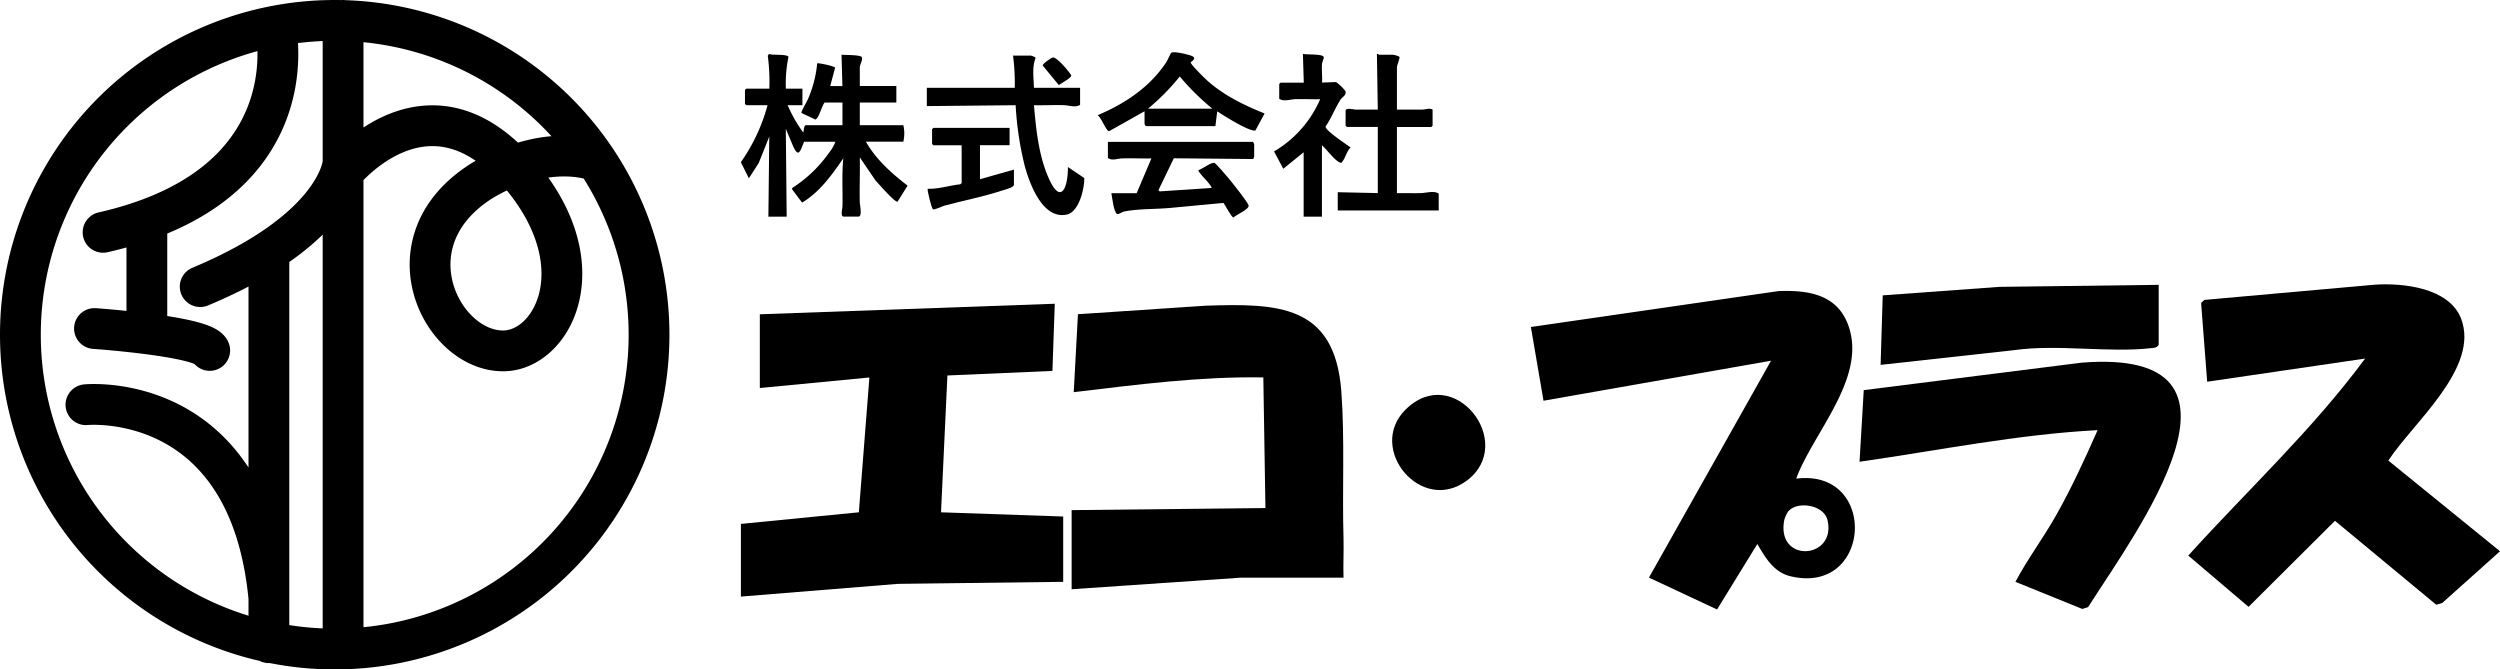
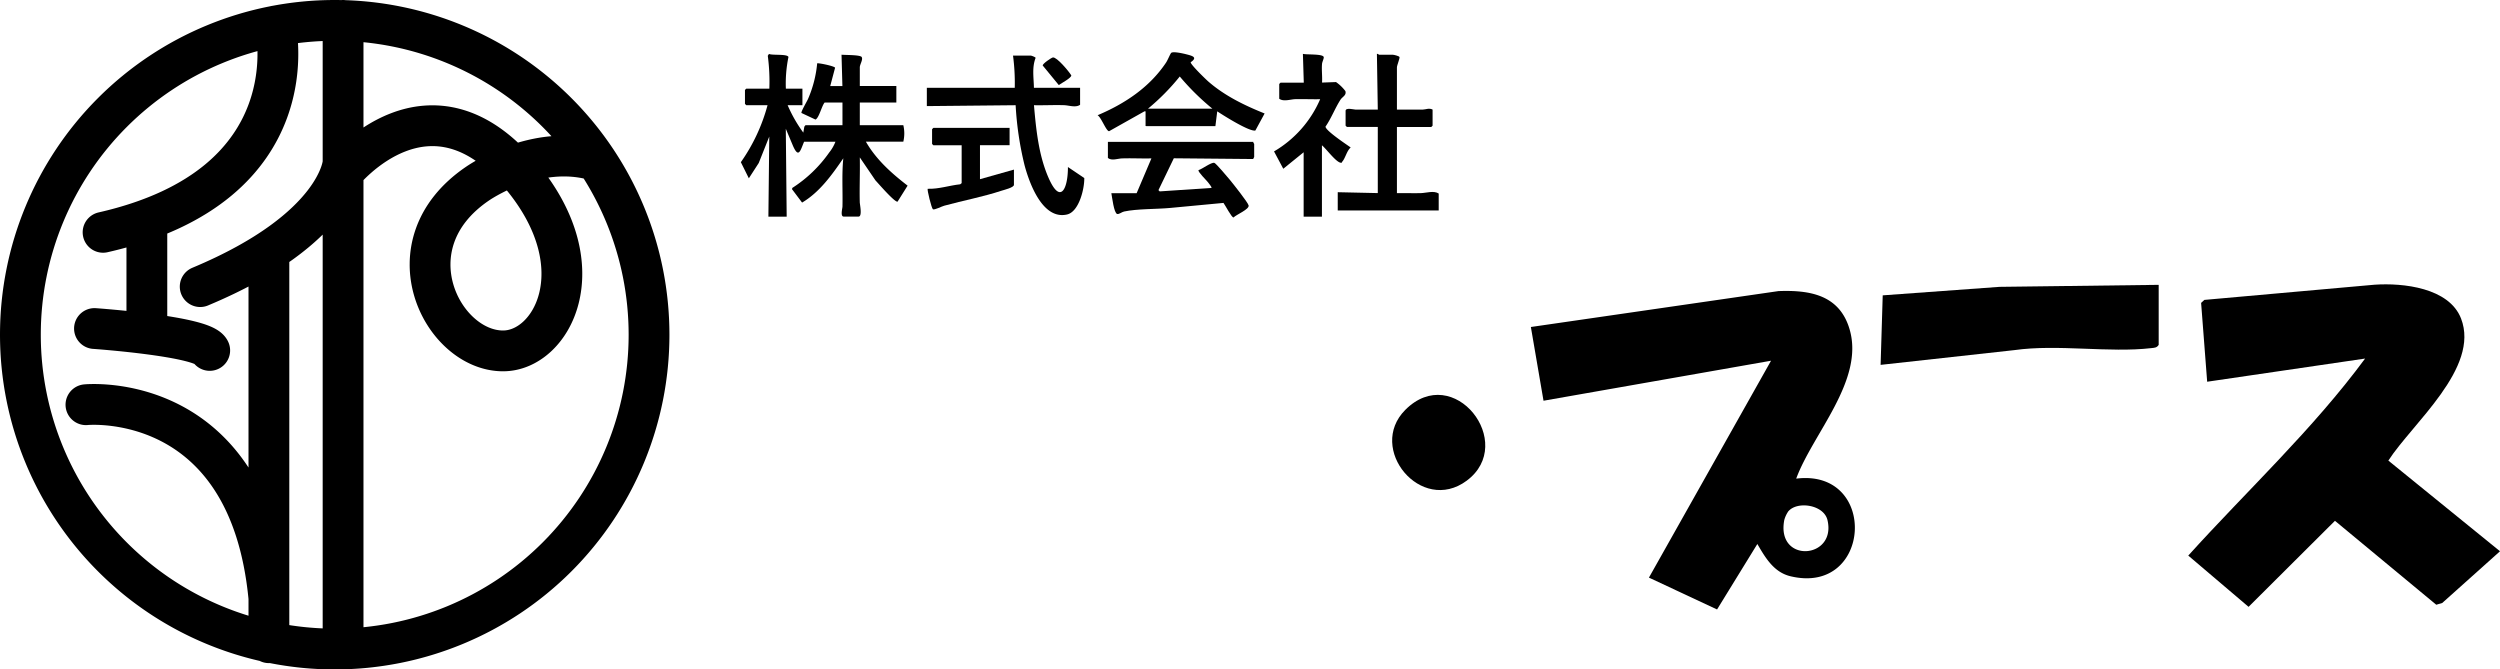
<svg xmlns="http://www.w3.org/2000/svg" id="グループ_342" data-name="グループ 342" width="735.4" height="196.92" viewBox="0 0 735.4 196.92">
  <path id="パス_811" data-name="パス 811" d="M190.92,98.46A92.46,92.46,0,1,1,98.46,6,92.465,92.465,0,0,1,190.92,98.46ZM100.92,6V190.92M175.48,47.3c-17.83-5.43-35.06,6.75-35.06,6.75-26.33,17.93-10.37,49.17,7.56,49.17,14.33,0,27.5-24.23,5.88-50.85-27.3-33.61-52.95-1.68-52.95-1.68M58.89,84.31c40.9-17.09,42.02-36.42,42.02-36.42M79.1,73.87V189.06m0-13.14c-5.85-61.63-53.82-56.87-53.82-56.87m5.04-50.71C91.95,54.33,80.99,7.65,80.99,7.65M43.2,66.1V96.64m18.49,6.44c-1.96-4.2-33.9-6.44-33.9-6.44" fill="none" stroke="#000" stroke-linecap="round" stroke-miterlimit="10" stroke-width="12" />
  <g id="_レイヤー_1-2" data-name=" レイヤー 1-2">
    <g id="グループ_340" data-name="グループ 340">
-       <path id="パス_812" data-name="パス 812" d="M223.51,92.45l86.76-3.1-.69,19.76-30.89,1.34-1.88,40.25,35.94,1.24v19.21l-48.67.6-46.14,3.74V154.11l34.7-3.41,3.1-39.66-32.23,3.1Z" />
      <path id="パス_813" data-name="パス 813" d="M695.74,105.47l-46.48,6.82L647.48,89.1l.96-.88,50.07-4.47c8.37-.57,21.9.88,25.43,9.94,5.63,14.54-14.36,30.88-21.38,41.8l32.84,26.67-16.99,15.21-1.76.52-29.8-24.69-25.41,25.31L643.7,163.43c17.4-19.24,36.59-37.05,52.03-57.97h0Z" />
      <path id="パス_814" data-name="パス 814" d="M528.41,140.79c24.22-2.97,22.21,34.5-1.76,28.71-4.91-1.19-7.38-5.5-9.71-9.48l-11.85,19.26-20.04-9.37,35.92-63.8-66.93,11.77-3.72-21.69,72.82-10.56c9.35-.36,18,1.16,20.94,11.26,4.39,15-10.79,30.6-15.7,43.87l.03.03Zm-2.27,9.5a8.217,8.217,0,0,0-1.29,2.74c-2.38,12.76,15.39,11.49,12.73,0-1.03-4.52-8.73-5.71-11.44-2.71Z" />
-       <path id="パス_815" data-name="パス 815" d="M395.17,169.92H365.09l-49.86,3.41V150.06l57.01-.62-.62-38.42c-18.72-.31-37.26,2.14-55.77,4.34l1.24-22.93,37.47-2.5c21.3-.72,38.06-.41,40,25.12,1.06,14.12.23,29.15.65,43.35.1,3.82-.13,7.67,0,11.49l-.03.03Z" />
-       <path id="パス_816" data-name="パス 816" d="M592.86,171.15c3.54-6.71,8.16-12.81,11.88-19.42,4.6-8.13,8.52-16.65,12.29-25.2-23.6,1.24-46.69,5.96-70.03,9.3l1.24-21.07,64.11-8.08c56.52-4.47,15.85,49.94,1.88,71.91l-1.7.54-19.68-7.98Z" />
      <path id="パス_817" data-name="パス 817" d="M635,83.78v17.66c-.54.88-1.24.85-2.14.96-12.42,1.45-27.55-1.21-40.31.59l-39.35,4.34.62-20.45,34.37-2.5L635,83.79Z" />
      <path id="パス_818" data-name="パス 818" d="M413.38,120.57c14.25-14.31,32.95,9.81,18.05,20.84-13.4,9.94-29.41-9.45-18.05-20.84Z" />
    </g>
  </g>
  <g id="_レイヤー_1-2-2" data-name=" レイヤー 1-2">
    <g id="グループ_341" data-name="グループ 341">
      <path id="パス_819" data-name="パス 819" d="M231.18,26.08h4.86v4.86h-4.35a41.144,41.144,0,0,0,4.61,8.07l.3-1.75.34-.43h10.88V30.17h-5.25c-.84.95-1.64,4.54-2.69,5l-4.11-1.93c-.25-.28,1.62-3.44,1.91-4.11a34.094,34.094,0,0,0,2.7-10.49c.19-.19,4.92.73,5.27,1.28l-1.43,5.39h3.58l-.26-9.22c1.13.12,5.26.02,5.9.64.53.75-.52,2.2-.52,3.07v5.5h10.75v4.86H252.92v6.66h12.8a10.5,10.5,0,0,1,0,4.86H254.71c3.01,5.25,7.53,9.28,12.27,12.93l-2.96,4.72c-.9.15-5.61-5.33-6.49-6.26l-4.61-6.77c.09,4.4-.12,8.8-.01,13.2.02.7.81,4.21-.37,4.21h-4.35c-1.06,0-.38-2.4-.37-2.93.11-4.75-.23-9.51.25-14.22-3.36,4.89-6.97,9.98-12.13,13.03l-2.97-3.95.11-.37a38.667,38.667,0,0,0,10.84-10.41,11.786,11.786,0,0,0,1.83-3.16h-9.22c-1.08,2.54-1.58,5.1-3.3,1.12l-2.08-4.95.26,25.86h-5.38l.26-23.56-3.1,7.78-2.91,4.5-2.35-4.74a52.87,52.87,0,0,0,7.85-16.77h-6.26l-.38-.38v-4.1l.38-.38h6.79a57.867,57.867,0,0,0-.46-9.67l.35-.55c.97.48,5.43-.06,5.73.91a38.672,38.672,0,0,0-.76,9.31h0Z" />
      <path id="パス_820" data-name="パス 820" d="M304.15,25.83h13.57v4.99c-1.28.93-3.31.16-4.73.12-2.94-.09-5.9.07-8.84.01.62,7.07,1.35,14.48,4.16,21.06,3.64,8.56,5.86,3.39,5.83-2.88l4.81,3.24c.07,3.12-1.54,9.9-5.06,10.72-7.18,1.67-11.08-9.17-12.49-14.42a95.488,95.488,0,0,1-2.64-17.72l-26.12.26V25.83H298.5a61.094,61.094,0,0,0-.51-9.47h5.25c.17,0,1.34.43,1.4.66-1.12,2.85-.55,5.85-.5,8.81h.01Z" />
      <path id="パス_821" data-name="パス 821" d="M368.67,41.7c-.09.26.26.55.26.64v3.84c0,.1-.27.42-.3.6l-23.34-.22-4.52,9.37.37.37,15.23-1.02c.19-.17-.84-1.42-1.02-1.65-.54-.7-2.92-2.97-2.82-3.58,1.1-.29,3.79-2.4,4.69-2.14.47.13,3.94,4.24,4.53,4.96.94,1.13,5.28,6.59,5.54,7.54.31,1.14-3.66,2.74-4.43,3.56-.55.09-2.46-3.65-2.96-4.28l-15.69,1.48c-4.11.38-9.71.23-13.55,1.05-.67.14-1.46.85-2.02.73-.98-.25-1.51-5.06-1.72-6.11h7.43L338.7,46.6c-2.86.07-5.73-.1-8.59-.01-1.27.03-3.08.8-4.21-.12V41.73h42.76Z" />
      <path id="パス_822" data-name="パス 822" d="M410.92,32.23c2.52-.05,5.05.06,7.56.01,1-.02,1.86-.55,2.93-.01v4.74l-.38.38H410.92V56.81c2.35-.05,4.7.07,7.05,0,1.57-.04,3.8-.82,5.24.12v4.99h-29.7V56.54l11.78.26V37.34H396.2l-.38-.38V32.61c0-1.06,2.4-.38,2.93-.37,2.18.04,4.36-.05,6.54,0l-.26-16.39c.28-.1.55.26.64.26h4.1c.23,0,1.72.33,1.91.67.12.39-.76,2.43-.76,3.04V32.24h0Z" />
-       <path id="パス_823" data-name="パス 823" d="M336.67,32.74l-10.41,5.85c-.83.09-2.35-4.16-3.4-4.69,7.98-3.37,15.25-8.17,20.13-15.46.48-.71,1.18-2.46,1.5-2.85.47-.58,3.67.17,4.48.38,1.59.42,3.53.83,1.29,2.33-.15.6,4.45,5.05,5.24,5.73,4.81,4.18,10.63,6.99,16.5,9.35l-2.72,5.01c-1.74.41-9.43-4.45-11.22-5.64l-.54,4.36H337.31l-.33-.05c-.04-.18-.3-.5-.3-.6V32.75h-.01Zm19.97-.77a71.594,71.594,0,0,1-9.6-9.47,65.388,65.388,0,0,1-9.35,9.47h18.95Z" />
+       <path id="パス_823" data-name="パス 823" d="M336.67,32.74l-10.41,5.85c-.83.09-2.35-4.16-3.4-4.69,7.98-3.37,15.25-8.17,20.13-15.46.48-.71,1.18-2.46,1.5-2.85.47-.58,3.67.17,4.48.38,1.59.42,3.53.83,1.29,2.33-.15.6,4.45,5.05,5.24,5.73,4.81,4.18,10.63,6.99,16.5,9.35l-2.72,5.01c-1.74.41-9.43-4.45-11.22-5.64l-.54,4.36H337.31l-.33-.05V32.75h-.01Zm19.97-.77a71.594,71.594,0,0,1-9.6-9.47,65.388,65.388,0,0,1-9.35,9.47h18.95Z" />
      <path id="パス_824" data-name="パス 824" d="M383.52,24.29l-.26-8.45c1.08.31,5.83-.05,6.12.93.12.37-.44,1.4-.49,2.02-.16,1.77.12,3.72,0,5.5l4.11-.15a12.214,12.214,0,0,1,2.76,2.65c.37,1.26-.87,1.65-1.45,2.55-1.58,2.46-2.7,5.46-4.4,7.91.03,1.19,6.2,5.27,7.41,6.13-1.18,1.02-1.55,3.12-2.48,4.17-.14.16,0,.37-.45.32-1.4-.16-4.31-4.15-5.53-5.13v21h-5.38V44.79l-5.99,4.85-2.72-5.1a32.857,32.857,0,0,0,13.57-15.36c-2.43.05-4.88-.07-7.31-.01-1.42.04-3.45.81-4.73-.12V24.7l.38-.38h6.79V24.3Z" />
      <path id="パス_825" data-name="パス 825" d="M296.98,37.6v5.12h-8.71v9.99l9.99-2.82v4.48c0,.8-2.89,1.48-3.65,1.73-5.57,1.83-11.23,2.87-16.85,4.41-.78.21-2.88,1.32-3.33,1.05-.41-.26-1.76-5.79-1.54-6.03,3.24.12,6.36-.98,9.56-1.32l.43-.34V42.73h-8.32l-.38-.38V38l.38-.38h22.41Z" />
      <path id="パス_826" data-name="パス 826" d="M309.72,16.9c1.17-.17,4.72,4.12,5.41,5.27.11.71-3.05,2.39-3.68,2.85l-4.72-5.75c-.09-.51,2.54-2.3,2.99-2.37Z" />
    </g>
  </g>
</svg>